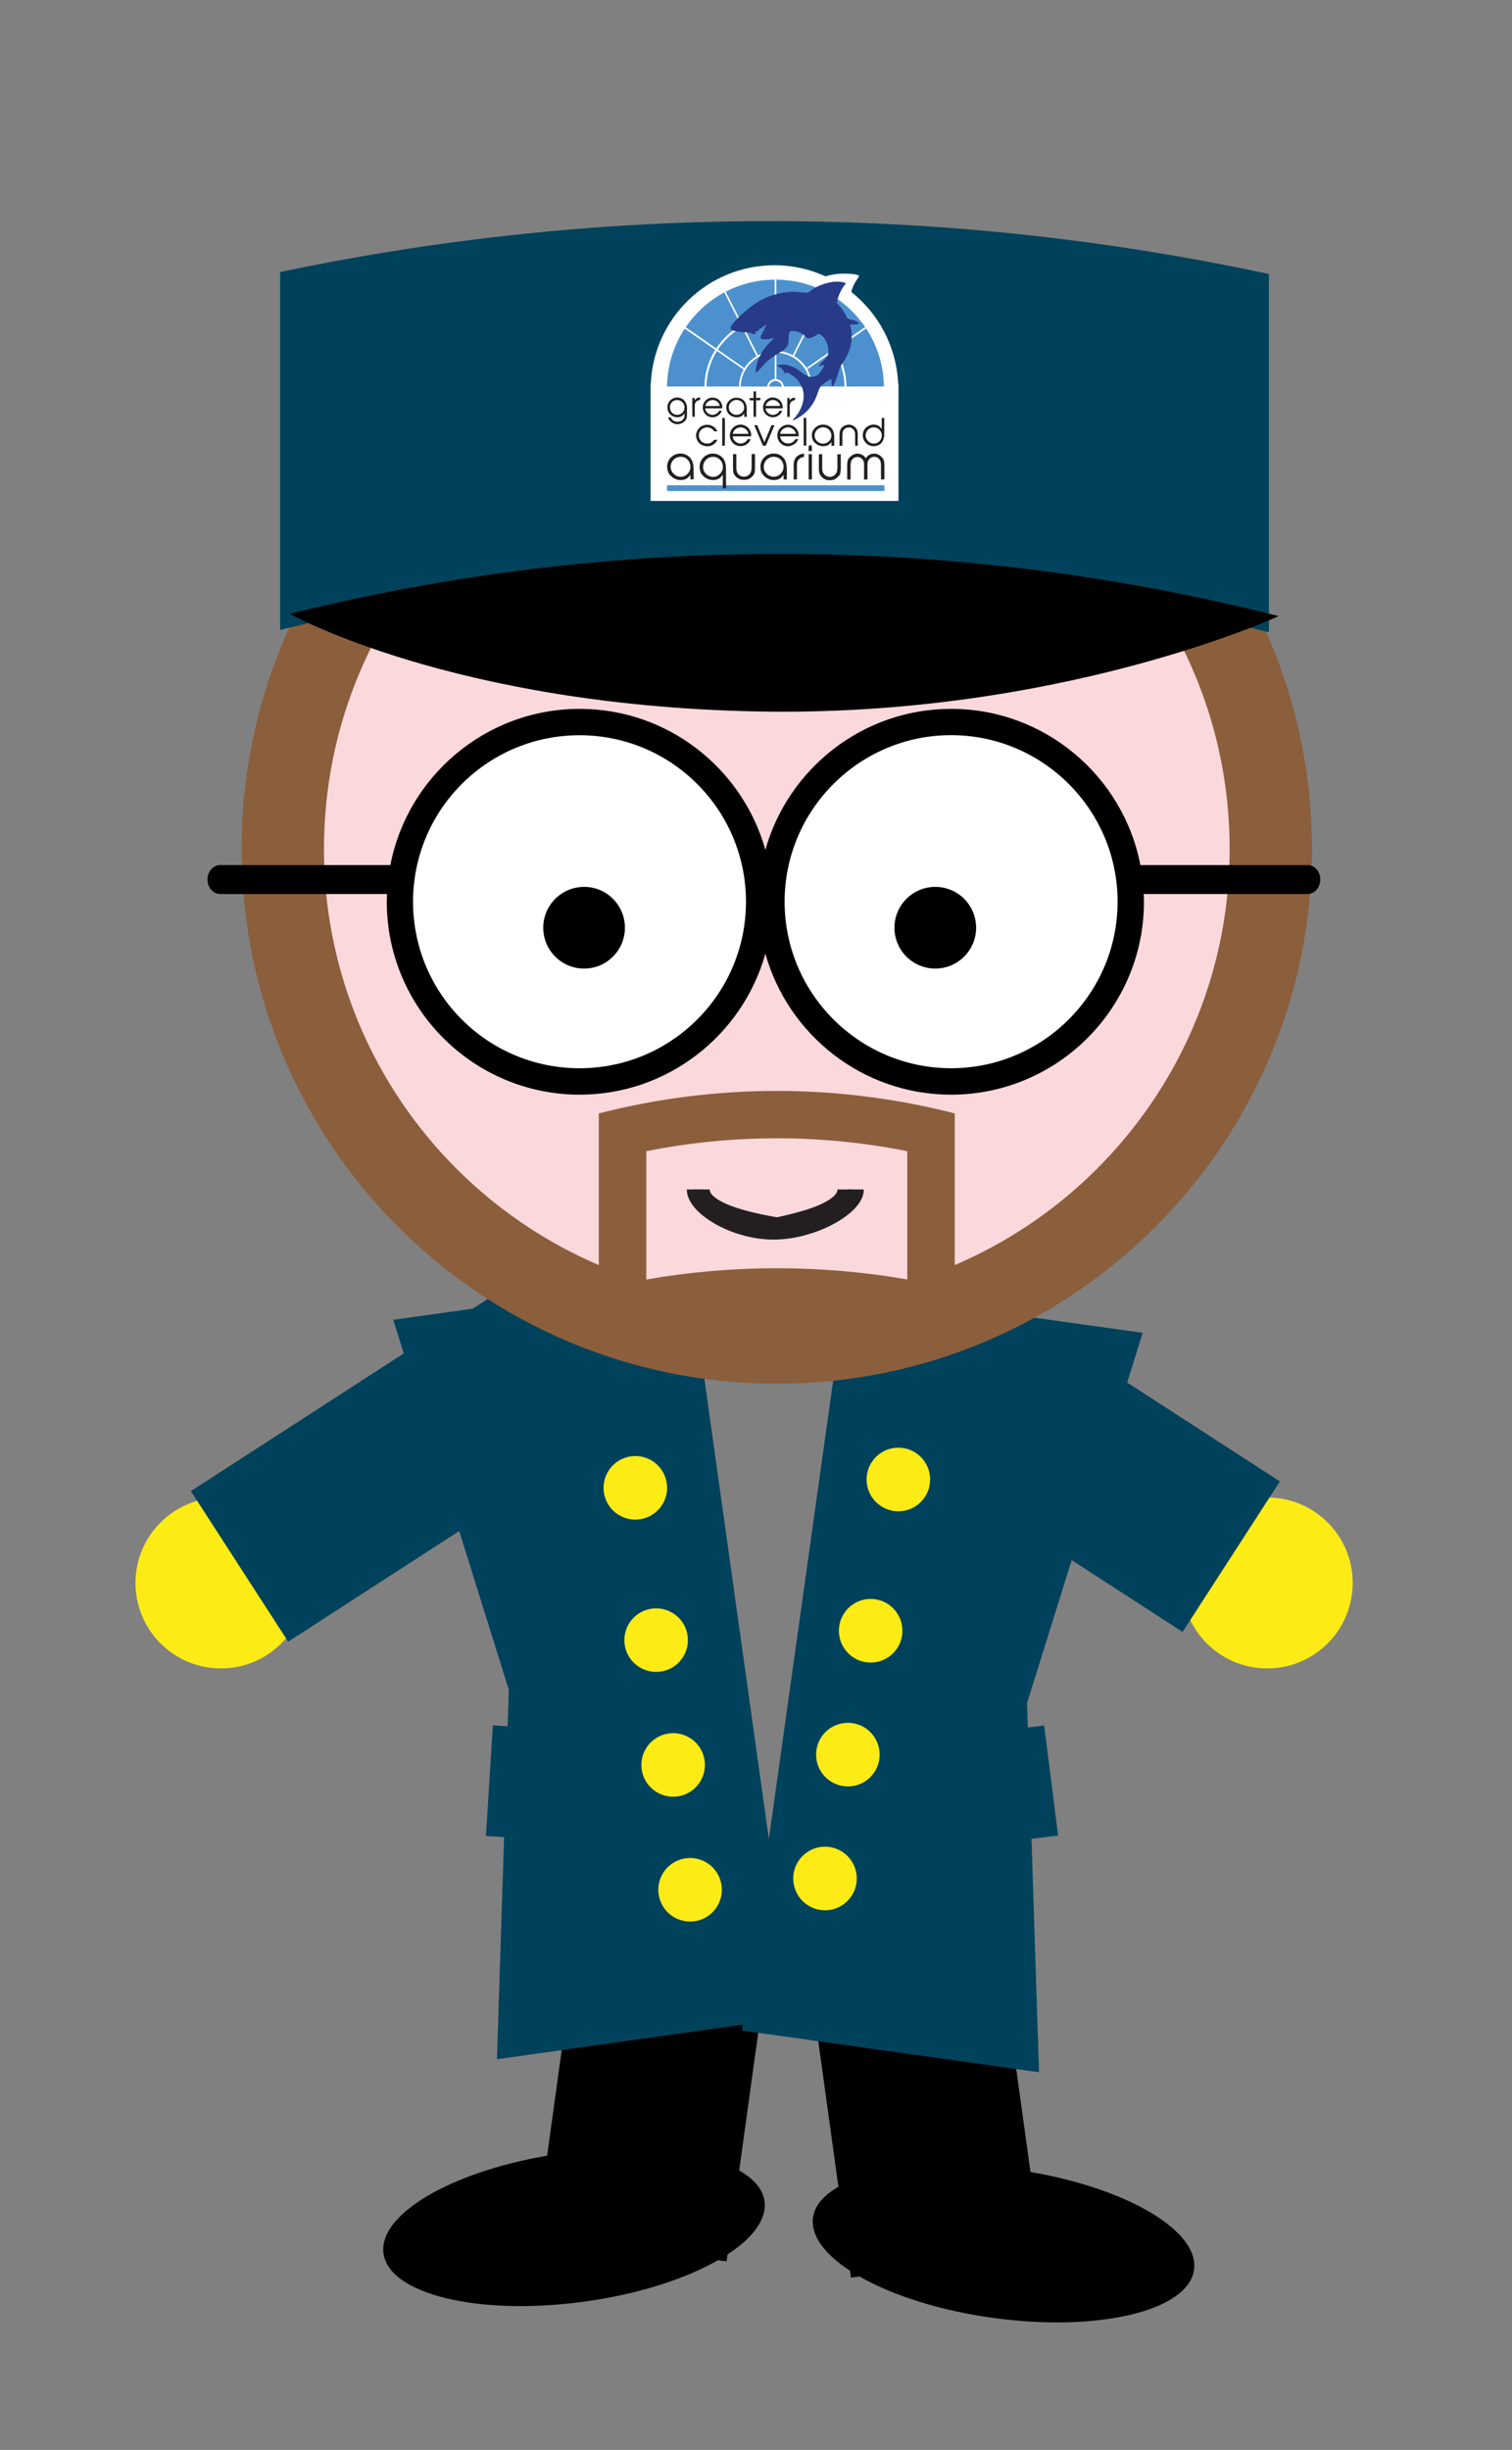
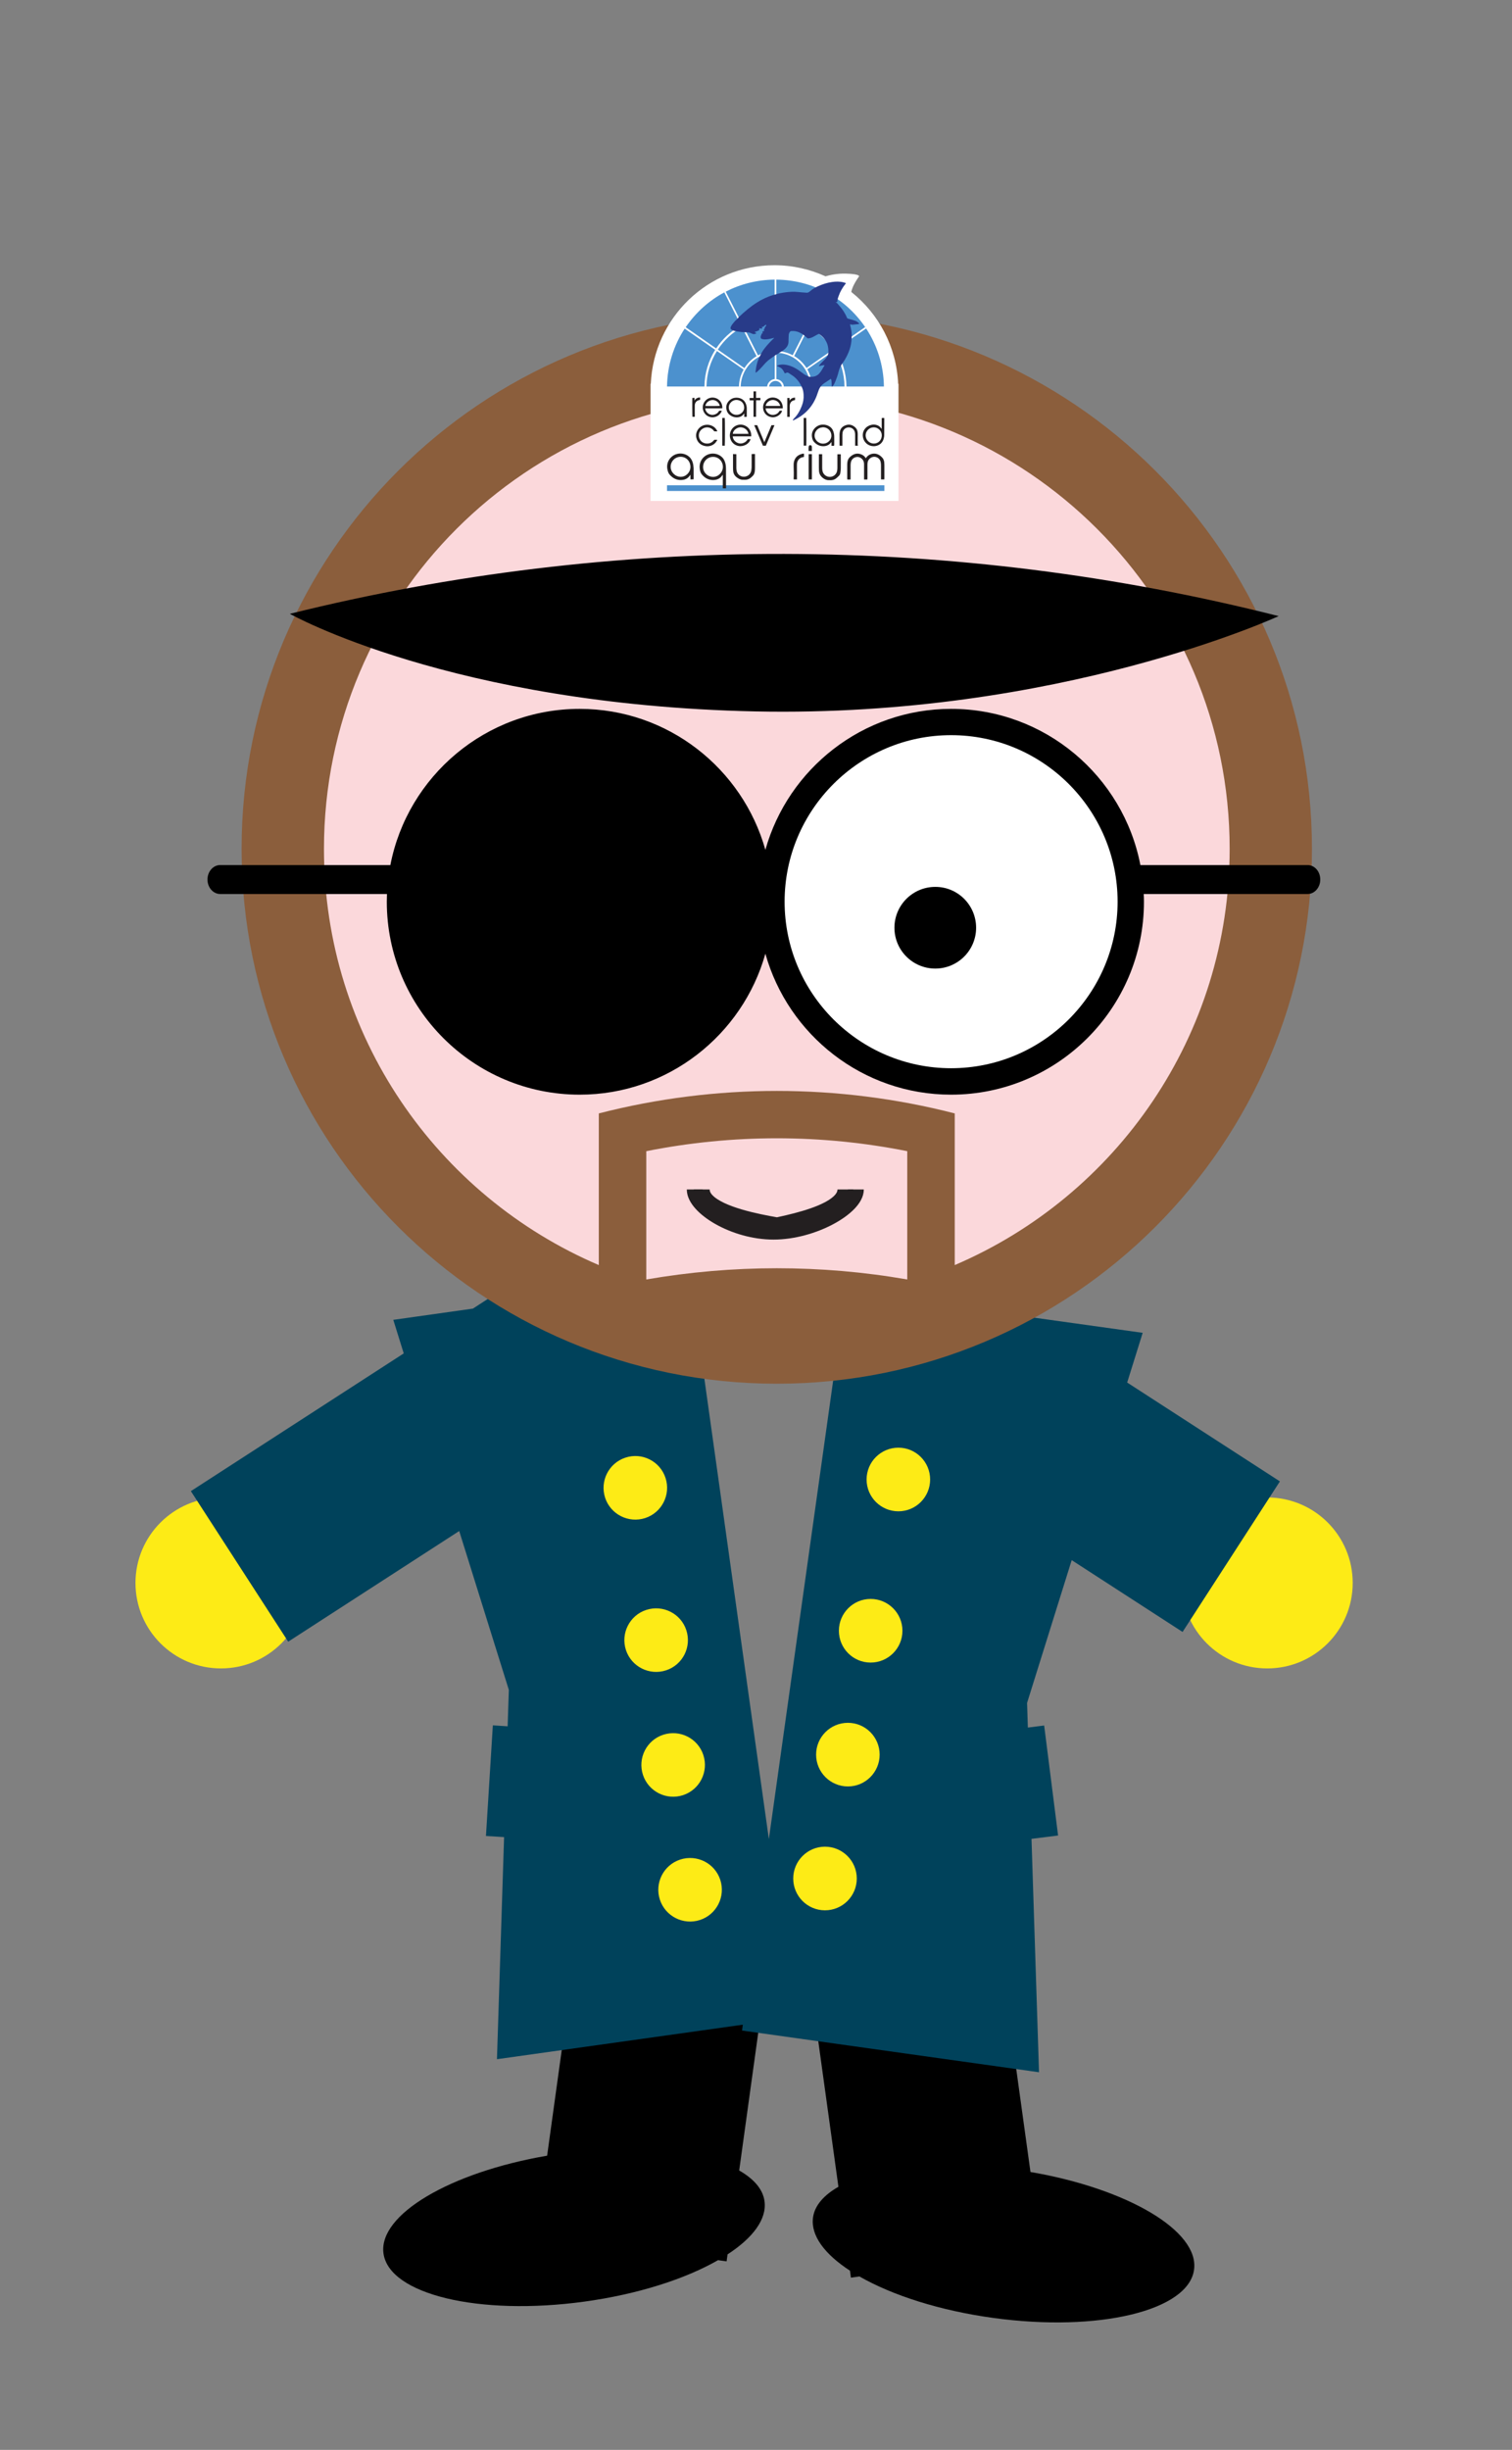
<svg xmlns="http://www.w3.org/2000/svg" version="1.1" id="Layer_1" x="0px" y="0px" viewBox="0 0 191.07 309.52" style="enable-background:new 0 0 191.07 309.52;" xml:space="preserve">
  <rect x="0" y="0" width="191.07" height="309.52" fill="#808080" stroke="none" />
  <style type="text/css">
	.st0{fill:#FBD8DB;}
	.st1{fill:#FDEB16;}
	.st2{fill:#00425B;}
	.st3{fill:#8B5E3C;}
	.st4{fill:#FFFFFF;}
	.st5{fill:#4C91CE;}
	.st6{fill:#283B89;}
	.st7{fill:#231F20;}
	.st8{fill:none;stroke:#231F20;stroke-width:2;stroke-miterlimit:10;}
</style>
  <ellipse transform="matrix(0.924 -0.383 0.383 0.924 -33.439 46.253)" class="st0" cx="99.55" cy="107.18" rx="60.33" ry="60.33" />
  <path class="st1" d="M38.72,199.99c0,5.97-4.84,10.8-10.8,10.8c-5.97,0-10.8-4.84-10.8-10.8c0-5.96,4.84-10.8,10.8-10.8  C33.88,189.19,38.72,194.02,38.72,199.99z" />
  <path class="st1" d="M170.94,199.99c0,5.97-4.84,10.8-10.8,10.8c-5.97,0-10.8-4.84-10.8-10.8c0-5.96,4.84-10.8,10.8-10.8  C166.11,189.19,170.94,194.02,170.94,199.99z" />
  <path d="M93.41,274.22l5.75-41.56l-24.07-3.33l-5.95,43.02c-12.25,2.1-21.35,7.45-20.68,12.35c0.71,5.18,12.07,7.91,25.36,6.09  c6.8-0.93,12.78-2.87,16.92-5.24l1.08,0.15l0.12-0.88c3.21-2.09,4.98-4.45,4.67-6.72C96.41,276.58,95.25,275.27,93.41,274.22z" />
  <path d="M105.95,276.28l-5.75-41.56l24.07-3.33l5.95,43.02c12.25,2.1,21.35,7.45,20.67,12.35c-0.71,5.18-12.06,7.91-25.36,6.09  c-6.8-0.93-12.78-2.87-16.92-5.24l-1.08,0.15l-0.12-0.88c-3.21-2.09-4.98-4.45-4.67-6.72C102.95,278.64,104.11,277.33,105.95,276.28  z" />
  <polygon class="st2" points="135.43,197.11 149.44,206.18 161.74,187.16 142.44,174.67 144.4,168.39 129.51,166.31 121.28,160.98   118.8,164.8 106.87,163.13 97.16,232.35 87.23,161.48 66.03,164.45 64.58,162.21 59.76,165.33 49.7,166.75 51.02,170.99   24.12,188.39 36.42,207.41 58.03,193.43 64.3,213.5 64.15,218.1 62.28,217.98 61.41,231.96 63.7,232.1 62.8,260.16 93.87,255.8   93.77,256.54 131.3,261.81 130.35,232.32 133.71,231.9 131.95,218 129.89,218.26 129.79,215.15 " />
  <path class="st3" d="M98.16,39.66c-37.35,0-67.63,30.26-67.63,67.58c0,37.32,30.28,67.58,67.63,67.58  c37.35,0,67.63-30.26,67.63-67.58C165.79,69.91,135.51,39.66,98.16,39.66z M114.65,161.65c-5.44-0.95-10.96-1.42-16.49-1.42  c-5.53,0-11.05,0.48-16.49,1.42v-16.21c5.43-1.08,10.96-1.63,16.49-1.63s11.07,0.55,16.49,1.63V161.65z M120.65,159.83  c0-6.39,0-12.78,0-19.16c-14.75-3.79-30.22-3.79-44.98,0c0,6.39,0,12.77,0,19.16c-20.42-8.73-34.73-28.99-34.73-52.59  c0-31.58,25.62-57.18,57.23-57.18c31.6,0,57.22,25.6,57.22,57.18C155.39,130.84,141.07,151.1,120.65,159.83z" />
  <path d="M165.23,109.29h-21.12c-2.17-11.23-12.07-19.73-23.92-19.73c-11.16,0-20.59,7.55-23.47,17.81  c-2.88-10.26-12.3-17.81-23.47-17.81c-11.85,0-21.75,8.51-23.92,19.73h-21.5c-0.89,0-1.61,0.82-1.61,1.83  c0,1.01,0.72,1.83,1.61,1.83H48.9c-0.01,0.33-0.02,0.65-0.02,0.98c0,13.44,10.93,24.37,24.37,24.37c11.16,0,20.59-7.55,23.47-17.81  c2.88,10.26,12.3,17.81,23.47,17.81c13.44,0,24.37-10.93,24.37-24.37c0-0.33-0.01-0.65-0.03-0.98h20.7c0.89,0,1.61-0.82,1.61-1.83  C166.84,110.1,166.12,109.29,165.23,109.29z" />
-   <ellipse transform="matrix(0.707 -0.707 0.707 0.707 -59.104 85.166)" class="st4" cx="73.25" cy="113.93" rx="21.04" ry="21.04" />
  <path class="st4" d="M120.19,92.88c-11.6,0-21.04,9.44-21.04,21.04s9.44,21.04,21.04,21.04c11.6,0,21.04-9.44,21.04-21.04  S131.79,92.88,120.19,92.88z" />
-   <path class="st2" d="M35.4,34.37v45.22c41.03-10.18,83.95-10.09,124.95,0.29V34.62C119.17,25.79,76.61,25.71,35.4,34.37z" />
  <path d="M36.63,77.55c41.03-10.18,83.95-10.09,124.95,0.29c0,0-27.77,12.85-66.15,12.04C57.04,89.06,36.63,77.55,36.63,77.55z" />
  <path class="st1" d="M117.54,186.92c0,2.22-1.8,4.02-4.01,4.02c-2.22,0-4.02-1.8-4.02-4.02c0-2.22,1.8-4.02,4.02-4.02  C115.74,182.9,117.54,184.7,117.54,186.92z" />
  <path class="st1" d="M114.04,206.03c0,2.22-1.8,4.02-4.02,4.02c-2.22,0-4.01-1.8-4.01-4.02c0-2.22,1.8-4.02,4.01-4.02  C112.24,202.01,114.04,203.81,114.04,206.03z" />
  <path class="st1" d="M111.16,221.68c0,2.22-1.8,4.02-4.01,4.02c-2.22,0-4.02-1.8-4.02-4.02c0-2.22,1.8-4.02,4.02-4.02  C109.36,217.66,111.16,219.46,111.16,221.68z" />
  <path class="st1" d="M108.27,237.33c0,2.22-1.8,4.02-4.02,4.02c-2.22,0-4.01-1.8-4.01-4.02c0-2.22,1.8-4.02,4.01-4.02  C106.47,233.31,108.27,235.11,108.27,237.33z" />
  <path class="st1" d="M84.1,186.72c0.69,2.11-0.46,4.38-2.56,5.07c-2.11,0.69-4.38-0.46-5.07-2.56c-0.69-2.11,0.46-4.38,2.56-5.07  C81.14,183.46,83.41,184.61,84.1,186.72z" />
  <path class="st1" d="M86.73,205.96c0.69,2.11-0.45,4.38-2.56,5.07c-2.11,0.69-4.38-0.46-5.07-2.56c-0.69-2.11,0.46-4.38,2.56-5.07  C83.77,202.71,86.04,203.85,86.73,205.96z" />
  <path class="st1" d="M88.88,221.73c0.69,2.11-0.46,4.38-2.56,5.07c-2.11,0.69-4.38-0.46-5.07-2.56c-0.69-2.11,0.45-4.38,2.56-5.07  C85.92,218.48,88.19,219.62,88.88,221.73z" />
  <path class="st1" d="M91.02,237.5c0.69,2.11-0.46,4.38-2.56,5.07c-2.11,0.69-4.38-0.46-5.07-2.56c-0.69-2.11,0.46-4.38,2.56-5.07  C88.06,234.25,90.33,235.39,91.02,237.5z" />
  <g>
    <path class="st4" d="M113.54,48.49h-0.04c-0.21-4.7-2.47-8.86-5.92-11.6c0.13-0.84,0.98-1.97,0.98-1.97s0.17-0.3-1.66-0.35   c-1.08-0.03-2,0.17-2.58,0.34c-1.97-0.89-4.14-1.4-6.45-1.4c-8.42,0-15.26,6.65-15.63,14.98h-0.03v14.8h31.33V48.49z" />
    <g>
      <polygon class="st5" points="111.76,62.03 84.29,62.03 84.29,61.31 111.76,61.31 111.76,62.03   " />
      <path class="st5" d="M102.14,41l2.11-4.16c-1.85-0.95-3.93-1.49-6.15-1.51v4.66C99.56,40,100.93,40.36,102.14,41L102.14,41z" />
      <path class="st5" d="M105.48,44l3.85-2.68c-1.25-1.83-2.93-3.35-4.9-4.4l-2.11,4.17C103.59,41.8,104.68,42.8,105.48,44L105.48,44z    " />
      <path class="st5" d="M97.89,39.99v-4.66c-2.23,0.02-4.33,0.56-6.18,1.52l2.11,4.16C95.04,40.37,96.42,40,97.89,39.99L97.89,39.99z    " />
      <path class="st5" d="M93.64,41.11l-2.11-4.17c-1.96,1.05-3.63,2.57-4.88,4.4l3.85,2.68C91.3,42.82,92.37,41.82,93.64,41.11    L93.64,41.11z" />
      <path class="st5" d="M84.29,48.83h4.73c0.02-1.7,0.52-3.29,1.36-4.63l-3.86-2.68C85.15,43.62,84.33,46.13,84.29,48.83L84.29,48.83    z" />
      <path class="st5" d="M106.97,48.83h4.73c-0.04-2.71-0.86-5.22-2.25-7.33l-3.85,2.68C106.44,45.53,106.94,47.12,106.97,48.83    L106.97,48.83z" />
      <path class="st5" d="M95.61,45l-1.86-3.66c-1.23,0.69-2.27,1.66-3.04,2.83l3.36,2.34C94.46,45.89,94.98,45.37,95.61,45L95.61,45z" />
      <path class="st5" d="M102.62,48.83h4.1c-0.02-1.66-0.51-3.2-1.33-4.51l-3.37,2.34C102.38,47.31,102.6,48.05,102.62,48.83    L102.62,48.83z" />
      <path class="st5" d="M93.94,41.24l1.85,3.66c0.63-0.34,1.34-0.54,2.1-0.56v-4.1C96.46,40.25,95.12,40.61,93.94,41.24L93.94,41.24z    " />
      <path class="st5" d="M98.1,40.24v4.1c0.75,0.02,1.45,0.21,2.07,0.54l1.85-3.65C100.85,40.61,99.51,40.25,98.1,40.24L98.1,40.24z" />
      <path class="st5" d="M102.21,41.32l-1.85,3.66c0.63,0.37,1.16,0.89,1.56,1.51l3.36-2.34C104.49,42.97,103.44,42,102.21,41.32    L102.21,41.32z" />
      <path class="st5" d="M89.28,48.83h4.1c0.02-0.78,0.23-1.51,0.59-2.14l-3.37-2.34C89.78,45.65,89.3,47.18,89.28,48.83L89.28,48.83z    " />
      <path class="st5" d="M98,48.13c-0.41,0-0.75,0.3-0.81,0.7h1.62C98.75,48.44,98.41,48.13,98,48.13L98,48.13z" />
      <path class="st5" d="M101.83,46.8c-0.04-0.06-0.07-0.12-0.11-0.18c-0.37-0.59-0.88-1.08-1.47-1.44c-0.06-0.04-0.12-0.07-0.18-0.1    c-0.59-0.31-1.25-0.5-1.96-0.52v3.34c0.17,0.02,0.32,0.07,0.46,0.15c0.06,0.04,0.12,0.08,0.17,0.13c0.18,0.17,0.29,0.39,0.32,0.65    h3.34C102.37,48.09,102.17,47.4,101.83,46.8L101.83,46.8z" />
      <path class="st5" d="M95.89,45.1c-0.06,0.03-0.12,0.07-0.18,0.1c-0.59,0.36-1.09,0.85-1.45,1.44c-0.04,0.06-0.07,0.12-0.11,0.18    c-0.33,0.6-0.53,1.28-0.55,2.01h3.34c0.03-0.24,0.14-0.45,0.3-0.62c0.05-0.05,0.11-0.1,0.17-0.14c0.14-0.1,0.31-0.16,0.49-0.18    v-3.34C97.17,44.58,96.49,44.77,95.89,45.1L95.89,45.1z" />
      <path class="st6" d="M107.41,41c0.01,0.06,0.02,0.1,0.04,0.15c0.11,0.4,0.18,0.81,0.18,1.23c0,0.12-0.01,0.24-0.02,0.36    c-0.01,0.99-0.36,1.87-0.85,2.71c-0.1,0.18-0.23,0.34-0.35,0.51c-0.22,0.32-0.36,0.67-0.45,1.05c-0.1,0.41-0.24,0.8-0.4,1.19    c-0.08,0.2-0.18,0.4-0.32,0.57c-0.03,0.03-0.05,0.06-0.1,0.1c-0.04-0.09-0.04-0.17-0.04-0.25c-0.01-0.17-0.01-0.34-0.03-0.52    c-0.01-0.08-0.03-0.16-0.08-0.23c-0.02,0-0.03,0-0.03,0.01c-0.27,0.18-0.55,0.36-0.82,0.55c-0.34,0.23-0.58,0.54-0.71,0.94    c-0.03,0.1-0.07,0.21-0.11,0.31c-0.5,1.55-1.49,2.68-2.96,3.38c-0.05,0.02-0.1,0.05-0.15,0.07c-0.03-0.06,0-0.1,0.02-0.13    c0.03-0.05,0.07-0.1,0.11-0.14c0.46-0.44,0.75-0.99,0.98-1.57c0.18-0.46,0.26-0.93,0.23-1.42c-0.02-0.33-0.07-0.65-0.21-0.94    c-0.26-0.59-0.64-1.09-1.16-1.46c-0.17-0.12-0.35-0.23-0.53-0.35c-0.1-0.07-0.2-0.06-0.3-0.01c-0.06,0.03-0.11,0.05-0.17,0.07    c-0.08-0.15-0.15-0.29-0.24-0.42c-0.09-0.14-0.21-0.25-0.35-0.33c-0.14-0.08-0.29-0.14-0.44-0.21c0.02-0.02,0.04-0.03,0.07-0.04    c0.28-0.1,0.57-0.15,0.87-0.12c0.74,0.07,1.38,0.39,1.98,0.82c0.19,0.14,0.37,0.28,0.56,0.41c0.17,0.11,0.36,0.2,0.55,0.28    c0.09,0.04,0.19,0.04,0.28,0.04c0.11,0,0.23-0.01,0.34-0.03c0.33-0.05,0.6-0.22,0.8-0.48c0.09-0.11,0.17-0.22,0.24-0.34    c0.11-0.18,0.22-0.36,0.32-0.54c0.01-0.02,0.02-0.04,0.04-0.08c-0.25-0.02-0.47,0.08-0.72,0.13c0.02-0.04,0.02-0.07,0.04-0.09    c0.08-0.11,0.16-0.22,0.26-0.32c0.16-0.17,0.33-0.32,0.49-0.49c0.1-0.11,0.2-0.23,0.28-0.36c0.09-0.14,0.12-0.3,0.13-0.47    c0.01-0.33-0.01-0.66-0.11-0.99c-0.18-0.56-0.53-1-1.02-1.32c-0.06-0.04-0.11-0.04-0.16-0.01c-0.14,0.07-0.28,0.14-0.41,0.22    c-0.2,0.12-0.41,0.23-0.64,0.28c-0.01,0-0.03,0.01-0.04,0.01c-0.25,0.03-0.18,0.07-0.38-0.1c-0.08-0.06-0.14-0.14-0.22-0.2    c-0.51-0.4-1.06-0.67-1.73-0.6c-0.06,0.01-0.09,0.03-0.13,0.07c-0.09,0.11-0.15,0.23-0.17,0.38c-0.01,0.15-0.01,0.31-0.02,0.47    c0,0.16,0,0.33-0.01,0.49c-0.02,0.3-0.15,0.55-0.36,0.76c-0.18,0.18-0.37,0.33-0.6,0.45c-0.12,0.06-0.23,0.14-0.34,0.22    c-0.03,0.02-0.06,0.04-0.1,0.06c-0.33,0.16-0.6,0.41-0.91,0.61c-0.37,0.25-0.66,0.58-0.95,0.91c-0.22,0.25-0.45,0.5-0.71,0.72    c-0.04,0.03-0.09,0.07-0.13,0.1c-0.01,0.01-0.02,0.01-0.05,0.01c0-0.06,0-0.12,0-0.18c0.05-0.54,0.17-1.07,0.38-1.58    c0.05-0.13,0.13-0.25,0.19-0.38c0.28-0.63,0.71-1.15,1.17-1.64c0.18-0.2,0.38-0.38,0.57-0.57c0.01-0.01,0.01-0.02,0.03-0.05    c-0.09,0.02-0.17,0.04-0.25,0.06c-0.33,0.08-0.66,0.16-1.01,0.14c-0.1-0.01-0.2-0.03-0.3-0.06c-0.08-0.02-0.13-0.08-0.14-0.16    c-0.01-0.06-0.01-0.12,0-0.17c0.08-0.2,0.12-0.25,0.1-0.36c0.04,0.01,0.07,0.02,0.1,0.03c0.01-0.01,0.02-0.02,0.02-0.03    c0-0.06,0.01-0.13,0.01-0.19c0.01-0.13,0.13-0.16,0.15-0.07c0.11-0.07,0.01-0.18,0.01-0.32c0.06,0,0.08,0.04,0.11,0.02    c-0.02-0.07,0-0.15,0.02-0.2c0.02-0.05,0.07-0.09,0.11-0.14c0.04-0.05,0.08-0.11,0.08-0.19c-0.04,0-0.07,0-0.09,0.01    c-0.05,0.02-0.09,0.05-0.13,0.08c-0.06,0.04-0.1,0.11-0.16,0.15c-0.06,0.03-0.14,0.01-0.21,0.04c0.02,0.05,0.07,0.06,0.07,0.17    c-0.13,0.08-0.27-0.03-0.37-0.03c0.09,0.21-0.12,0.18,0.01,0.27c-0.24,0.04-0.18,0.11-0.58,0.2c0,0.06,0.05,0.07,0.09,0.09    c0.13,0.06,0.13,0.11,0.03,0.13c-0.11,0.06-0.26,0.08-0.38,0.04c-0.09-0.03-0.17-0.07-0.26-0.11c-0.12-0.06-0.25-0.09-0.39-0.09    c-0.22-0.01-0.44-0.01-0.65-0.03c-0.25-0.02-0.5-0.06-0.75-0.1c-0.16-0.03-0.32-0.07-0.47-0.13c-0.32-0.12-0.34-0.27-0.21-0.52    c0.14-0.26,0.34-0.47,0.53-0.69c0.08-0.08,0.17-0.15,0.25-0.23c0.06-0.06,0.11-0.12,0.17-0.19c0.02-0.02,0.03-0.04,0.05-0.06    c0.71-0.68,1.45-1.31,2.28-1.83c0.64-0.4,1.31-0.72,2.03-0.94c0.1-0.03,0.21-0.04,0.3-0.07c0.32-0.12,0.66-0.17,0.99-0.23    c0.48-0.07,0.96-0.12,1.44-0.11c0.31,0.01,0.62,0.06,0.93,0.08c0.19,0.02,0.38,0.03,0.57,0.04c0.12,0.01,0.22-0.03,0.32-0.1    c0.05-0.04,0.1-0.07,0.15-0.11c0.28-0.26,0.61-0.44,0.96-0.6c0.57-0.26,1.16-0.45,1.78-0.54c0.48-0.07,0.97-0.08,1.45,0.04    c0.1,0.03,0.2,0.06,0.32,0.1c-0.04,0.05-0.06,0.08-0.09,0.12c-0.35,0.45-0.64,0.93-0.83,1.48c-0.06,0.17-0.13,0.34-0.17,0.59    c0,0.31-0.11,0.2-0.23,0.18c0.05,0.07,0.2,0.16,0.23,0.2c0.29,0.34,0.54,0.62,0.79,1c0.16,0.25,0.3,0.5,0.41,0.78    c0.03,0.08,0.08,0.12,0.16,0.14c0.21,0.06,0.43,0.12,0.64,0.18c0.2,0.06,0.4,0.13,0.57,0.26c0.07,0.05,0.13,0.11,0.22,0.19    c-0.07,0.03-0.12,0.05-0.17,0.06c-0.26,0.03-0.52,0.05-0.78,0.08C107.59,40.98,107.5,40.99,107.41,41L107.41,41z" />
      <path class="st7" d="M109.61,60.58c-0.15,0-0.28,0-0.42,0c0-0.05,0-0.09,0-0.13c0-0.6,0-1.21,0-1.81c0-0.25-0.07-0.47-0.25-0.65    c-0.24-0.23-0.52-0.32-0.84-0.22c-0.33,0.11-0.52,0.34-0.58,0.68c-0.02,0.12-0.03,0.23-0.03,0.35c0,0.54,0,1.09,0,1.63    c0,0.05,0,0.09,0,0.15c-0.14,0.01-0.27,0.01-0.42,0c0-0.04-0.01-0.08-0.01-0.12c0-0.59,0-1.18,0-1.77c0-0.12,0.01-0.23,0.03-0.35    c0.04-0.24,0.14-0.44,0.33-0.61c0.21-0.19,0.43-0.34,0.71-0.4c0.47-0.1,1.04,0.15,1.24,0.51c0.01,0.02,0.03,0.03,0.04,0.05    c0.02-0.02,0.03-0.03,0.04-0.05c0.31-0.48,0.97-0.67,1.5-0.43c0.22,0.1,0.41,0.26,0.57,0.44c0.13,0.15,0.19,0.34,0.22,0.54    c0.01,0.12,0.02,0.25,0.02,0.38c0,0.56,0,1.12,0,1.68c0,0.04,0,0.07-0.01,0.12c-0.14,0-0.27,0-0.42,0c0-0.05,0-0.09,0-0.14    c0-0.53,0-1.06,0-1.6c0-0.16-0.01-0.33-0.05-0.49c-0.08-0.37-0.44-0.64-0.82-0.63c-0.38,0.01-0.73,0.3-0.81,0.67    c-0.02,0.1-0.03,0.21-0.03,0.31c0,0.57,0,1.15,0,1.72C109.61,60.47,109.61,60.52,109.61,60.58L109.61,60.58z" />
      <path class="st7" d="M90.12,60.25c0.66,0,1.23-0.58,1.23-1.26c0-0.71-0.54-1.27-1.23-1.27c-0.73,0-1.27,0.58-1.27,1.28    C88.84,59.68,89.42,60.25,90.12,60.25L90.12,60.25z M91.75,61.7c-0.14,0-0.27,0-0.41,0c0-0.28,0-0.56,0-0.84c0-0.28,0-0.56,0-0.86    c-0.02,0.02-0.04,0.02-0.05,0.03c-0.29,0.46-0.72,0.63-1.24,0.62c-0.56-0.02-1.01-0.28-1.36-0.71c-0.16-0.19-0.22-0.43-0.26-0.67    c-0.12-0.72,0.21-1.41,0.84-1.76c0.62-0.35,1.44-0.25,1.95,0.23c0.27,0.25,0.4,0.57,0.47,0.91c0.03,0.17,0.05,0.35,0.05,0.52    c0.01,0.79,0,1.58,0.01,2.37C91.75,61.6,91.75,61.64,91.75,61.7L91.75,61.7z" />
-       <path class="st7" d="M99.02,58.98c0-0.72-0.55-1.27-1.25-1.27c-0.7,0-1.26,0.58-1.26,1.28c0.01,0.69,0.59,1.25,1.29,1.24    C98.47,60.23,99.02,59.65,99.02,58.98L99.02,58.98z M99.43,60.57c-0.14,0-0.27,0-0.41,0c0-0.19,0-0.37,0-0.55    c-0.01,0-0.02,0-0.02-0.01c-0.01,0.02-0.03,0.03-0.04,0.05c-0.25,0.38-0.62,0.56-1.06,0.59c-0.63,0.04-1.13-0.23-1.52-0.71    c-0.13-0.16-0.2-0.37-0.24-0.57c-0.24-1.06,0.47-1.81,1.12-1.99c0.64-0.18,1.22-0.07,1.7,0.41c0.22,0.22,0.34,0.5,0.4,0.8    c0.04,0.2,0.06,0.4,0.07,0.6c0.01,0.41,0,0.83,0,1.24C99.43,60.47,99.43,60.52,99.43,60.57L99.43,60.57z" />
      <path class="st7" d="M87.25,58.99c0-0.72-0.54-1.28-1.24-1.28c-0.7,0-1.27,0.58-1.26,1.28c0.01,0.68,0.59,1.25,1.28,1.25    C86.69,60.24,87.25,59.67,87.25,58.99L87.25,58.99z M87.25,60.57c0-0.19,0-0.37,0-0.58c-0.03,0.04-0.05,0.06-0.07,0.08    c-0.24,0.36-0.58,0.54-1,0.57c-0.64,0.06-1.16-0.21-1.57-0.69c-0.14-0.16-0.2-0.36-0.25-0.56c-0.25-1.01,0.4-1.77,1.06-2    c0.68-0.24,1.46-0.02,1.87,0.54c0.18,0.24,0.27,0.52,0.32,0.81c0.02,0.14,0.03,0.27,0.04,0.41c0,0.44,0,0.88,0,1.32    c0,0.03,0,0.06-0.01,0.09C87.52,60.57,87.4,60.57,87.25,60.57L87.25,60.57z" />
      <path class="st7" d="M103.48,57.38c0.15,0,0.28,0,0.42,0c0,0.05,0,0.09,0,0.14c0,0.52,0,1.05,0,1.57c0,0.15,0.01,0.31,0.05,0.46    c0.11,0.42,0.5,0.71,0.93,0.7c0.44-0.01,0.81-0.31,0.9-0.74c0.03-0.14,0.04-0.28,0.04-0.42c0-0.52,0-1.04,0-1.56    c0-0.04,0-0.09,0-0.14c0.15,0,0.28,0,0.43,0c0,0.05,0,0.09,0,0.13c0,0.55,0.01,1.1,0,1.65c0,0.2-0.03,0.4-0.06,0.6    c-0.02,0.14-0.09,0.26-0.19,0.36c-0.12,0.12-0.25,0.24-0.38,0.34c-0.18,0.13-0.4,0.19-0.62,0.2c-0.13,0-0.27,0-0.4-0.01    c-0.23-0.03-0.43-0.13-0.61-0.27c-0.32-0.25-0.49-0.56-0.5-0.97c0-0.12-0.01-0.24-0.01-0.36c0-0.5,0-1.01,0-1.51    C103.48,57.48,103.48,57.44,103.48,57.38L103.48,57.38z" />
      <path class="st7" d="M93.05,57.38c0,0.06,0,0.1,0,0.15c0,0.53,0,1.06,0,1.59c0,0.14,0.02,0.29,0.05,0.42    c0.11,0.42,0.49,0.7,0.92,0.69c0.44-0.01,0.81-0.3,0.91-0.73c0.03-0.15,0.04-0.31,0.05-0.46c0.01-0.5,0-1,0-1.51    c0-0.05,0-0.1,0-0.16c0.14-0.02,0.28-0.01,0.43-0.01c0,0.05,0,0.09,0,0.13c0,0.54,0,1.07,0,1.61c0,0.21-0.01,0.42-0.06,0.62    c-0.04,0.15-0.1,0.28-0.2,0.38c-0.09,0.09-0.19,0.19-0.29,0.27c-0.21,0.17-0.45,0.25-0.72,0.25c-0.13,0-0.27,0-0.4-0.01    c-0.27-0.04-0.49-0.18-0.7-0.35c-0.27-0.23-0.39-0.52-0.4-0.87c0-0.11-0.01-0.23-0.01-0.34c0-0.51,0-1.03,0-1.54    c0-0.05,0-0.09,0-0.15C92.77,57.38,92.9,57.38,93.05,57.38L93.05,57.38z" />
-       <path class="st7" d="M85.57,52.41c0.52,0,0.93-0.4,0.93-0.93c0-0.53-0.4-0.94-0.95-0.94c-0.5,0-0.89,0.4-0.89,0.91    C84.66,52.01,85.04,52.41,85.57,52.41L85.57,52.41z M84.44,52.73c0.09,0,0.17,0,0.26,0c0.03,0,0.05,0.03,0.07,0.06    c0.05,0.06,0.09,0.13,0.14,0.19c0.35,0.41,0.97,0.38,1.3,0.11c0.18-0.14,0.27-0.32,0.29-0.55c0-0.1,0-0.2,0-0.3    c-0.02,0.01-0.03,0.01-0.03,0.02c-0.2,0.33-0.52,0.45-0.88,0.46c-0.51,0.02-1.02-0.34-1.18-0.82c-0.24-0.73,0.15-1.46,0.86-1.64    c0.55-0.14,1.28,0.08,1.5,0.91c0.03,0.12,0.05,0.26,0.05,0.38c0,0.35,0,0.7-0.01,1.05c-0.01,0.26-0.13,0.47-0.31,0.65    c-0.46,0.43-1.33,0.52-1.86-0.12C84.52,53.01,84.46,52.87,84.44,52.73L84.44,52.73z" />
      <path class="st7" d="M94.58,54.81c-0.06-0.48-0.55-0.85-1.06-0.82c-0.45,0.03-0.91,0.43-0.91,0.82    C93.26,54.81,93.91,54.81,94.58,54.81L94.58,54.81z M94.5,55.47c0.1,0,0.2,0,0.29,0c0.02,0,0.03,0,0.05,0.01    c-0.11,0.56-0.85,0.99-1.5,0.87c-0.78-0.14-1.21-0.87-1.09-1.57c0.12-0.69,0.75-1.22,1.53-1.12c0.57,0.08,1.2,0.58,1.15,1.47    c-0.39,0-0.78,0-1.17,0c-0.39,0-0.78,0-1.16,0c0.01,0.4,0.33,0.76,0.74,0.87C93.67,56.1,94.23,55.99,94.5,55.47L94.5,55.47z" />
-       <path class="st7" d="M98.59,54.81c0.66,0,1.32,0,1.97,0c0-0.38-0.47-0.8-0.9-0.82C99.14,53.96,98.64,54.33,98.59,54.81    L98.59,54.81z M100.93,55.13c-0.77,0-1.55,0-2.34,0c0,0.05,0,0.09,0.01,0.12c0.09,0.45,0.53,0.79,1,0.78    c0.38-0.01,0.68-0.17,0.87-0.5c0.03-0.05,0.06-0.06,0.11-0.06c0.09,0,0.18,0,0.26,0c-0.02,0.44-0.74,0.94-1.31,0.91    c-0.78-0.04-1.35-0.69-1.29-1.48c0.06-0.77,0.74-1.31,1.49-1.23C100.44,53.73,101,54.41,100.93,55.13L100.93,55.13z" />
      <path class="st7" d="M110.43,56.04c0.57,0,1-0.45,1-1.04c0-0.55-0.46-1.01-1.01-1.01c-0.57,0-1.03,0.47-1.03,1.02    C109.4,55.58,109.86,56.04,110.43,56.04L110.43,56.04z M111.42,54.16c0-0.45,0-0.89,0-1.34c0.11-0.03,0.21-0.01,0.32-0.01    c0,0.02,0.01,0.04,0.01,0.05c0,0.71,0,1.42-0.01,2.12c0,0.16-0.04,0.32-0.08,0.47c-0.21,0.73-0.87,0.96-1.35,0.92    c-0.61-0.04-1.12-0.48-1.25-1.08c-0.08-0.39-0.02-0.77,0.23-1.1c0.22-0.28,0.51-0.45,0.86-0.52c0.23-0.05,0.45-0.03,0.67,0.04    c0.22,0.07,0.39,0.2,0.52,0.39c0.01,0.02,0.02,0.03,0.04,0.05C111.4,54.16,111.41,54.16,111.42,54.16L111.42,54.16z" />
      <path class="st7" d="M104.01,53.98c-0.08,0.01-0.17,0.02-0.25,0.04c-0.6,0.13-0.96,0.75-0.77,1.32c0.16,0.47,0.68,0.78,1.18,0.7    c0.54-0.08,0.93-0.56,0.89-1.07C105.02,54.4,104.57,53.99,104.01,53.98L104.01,53.98z M105.4,56.32c-0.08,0-0.15,0-0.21,0    c-0.03,0-0.07,0-0.12,0c0-0.15,0-0.3,0-0.45c-0.01,0-0.02,0-0.02-0.01c-0.02,0.02-0.03,0.03-0.04,0.05    c-0.21,0.29-0.51,0.43-0.85,0.46c-0.53,0.04-0.96-0.17-1.3-0.55c-0.14-0.15-0.2-0.35-0.24-0.55c-0.18-0.87,0.53-1.57,1.26-1.62    c0.38-0.02,0.71,0.06,1.02,0.28c0.28,0.21,0.42,0.51,0.48,0.84c0.03,0.13,0.04,0.27,0.04,0.4c0.01,0.34,0,0.69,0,1.03    C105.41,56.24,105.4,56.27,105.4,56.32L105.4,56.32z" />
      <path class="st7" d="M98.59,51.29c-0.08-0.47-0.52-0.79-1.01-0.75c-0.41,0.04-0.81,0.4-0.81,0.75    C97.38,51.29,97.99,51.29,98.59,51.29L98.59,51.29z M98.92,51.59c-0.72,0-1.43,0-2.16,0c0.01,0.07,0.01,0.12,0.02,0.17    c0.1,0.4,0.61,0.83,1.24,0.59c0.19-0.07,0.35-0.2,0.45-0.38c0.03-0.05,0.06-0.08,0.13-0.08c0.07,0,0.15,0,0.22,0    c-0.04,0.43-0.7,0.88-1.21,0.83c-0.73-0.06-1.22-0.62-1.18-1.35c0.04-0.61,0.54-1.17,1.27-1.15    C98.31,50.24,98.94,50.7,98.92,51.59L98.92,51.59z" />
      <path class="st7" d="M89.14,51.29c0.22,0.02,1.73,0.01,1.82-0.01c-0.08-0.42-0.48-0.75-0.92-0.74    C89.59,50.55,89.2,50.87,89.14,51.29L89.14,51.29z M91.21,51.89c-0.16,0.57-0.83,0.94-1.42,0.81c-0.69-0.15-1.06-0.79-0.97-1.41    c0.1-0.65,0.67-1.11,1.31-1.06c0.7,0.06,1.18,0.62,1.15,1.35c-0.18,0.01-0.35,0-0.53,0.01c-0.18,0-0.36,0-0.54,0    c-0.18,0-0.35,0-0.53,0c-0.18,0-0.36,0-0.56,0c0.01,0.06,0.01,0.1,0.02,0.14c0.08,0.39,0.57,0.83,1.17,0.64    c0.22-0.07,0.41-0.2,0.52-0.4c0.03-0.05,0.06-0.08,0.13-0.08C91.05,51.89,91.12,51.89,91.21,51.89L91.21,51.89z" />
      <path class="st7" d="M94.04,51.49c-0.01-0.07-0.01-0.13-0.02-0.2c-0.08-0.36-0.29-0.6-0.64-0.71c-0.36-0.11-0.7-0.04-0.98,0.22    c-0.39,0.36-0.41,0.94-0.04,1.31c0.22,0.22,0.48,0.32,0.79,0.3C93.65,52.38,94.06,51.94,94.04,51.49L94.04,51.49z M94.36,52.66    c-0.04,0-0.07,0.01-0.1,0.01c-0.07,0-0.13,0-0.21,0c0-0.14,0-0.27,0-0.43c-0.03,0.03-0.04,0.04-0.05,0.05    c-0.24,0.34-0.58,0.45-0.97,0.44c-0.3-0.01-0.56-0.13-0.8-0.3c-0.28-0.21-0.41-0.5-0.45-0.83c-0.07-0.73,0.51-1.26,1.06-1.34    c0.28-0.04,0.54-0.01,0.8,0.1c0.29,0.13,0.49,0.34,0.61,0.64c0.07,0.19,0.12,0.39,0.12,0.6c0,0.33,0,0.67,0,1    C94.36,52.6,94.36,52.62,94.36,52.66L94.36,52.66z" />
      <path class="st7" d="M90.65,54.5c-0.13,0-0.24,0-0.36,0c-0.03,0-0.06-0.04-0.08-0.07c-0.17-0.23-0.39-0.37-0.67-0.42    c-0.54-0.1-1.11,0.27-1.21,0.79c-0.11,0.57,0.24,1.12,0.81,1.22c0.41,0.07,0.77-0.04,1.05-0.37c0.05-0.07,0.11-0.1,0.2-0.09    c0.08,0.01,0.16,0,0.25,0c-0.01,0.03-0.01,0.05-0.02,0.07c-0.28,0.55-0.83,0.8-1.37,0.75c-0.65-0.07-1.12-0.47-1.25-1.06    c-0.17-0.72,0.3-1.45,1.04-1.62c0.62-0.14,1.26,0.13,1.55,0.66C90.61,54.39,90.63,54.43,90.65,54.5L90.65,54.5z" />
      <path class="st7" d="M108.41,56.31c-0.12,0-0.23,0-0.35,0c0-0.05,0-0.1,0-0.14c0-0.41,0-0.83,0-1.24c0-0.12-0.01-0.24-0.04-0.35    c-0.1-0.4-0.47-0.6-0.81-0.58c-0.39,0.02-0.69,0.31-0.74,0.68c-0.01,0.09-0.02,0.18-0.02,0.27c0,0.4,0,0.8,0,1.21    c0,0.05,0,0.09,0,0.15c-0.12,0.01-0.23,0.01-0.35,0c0-0.04-0.01-0.08-0.01-0.11c0-0.42,0-0.84,0-1.26c0-0.12,0.01-0.23,0.03-0.35    c0.07-0.45,0.34-0.73,0.76-0.87c0.47-0.16,0.88-0.03,1.22,0.3c0.21,0.2,0.28,0.46,0.29,0.74c0.01,0.13,0,0.27,0,0.4    c0,0.33,0,0.67,0,1C108.41,56.21,108.41,56.26,108.41,56.31L108.41,56.31z" />
      <path class="st7" d="M95.31,53.72c0.13,0,0.25,0,0.38,0c0.29,0.7,0.59,1.41,0.9,2.15c0.31-0.73,0.6-1.44,0.9-2.15    c0.12,0,0.24,0,0.38,0c-0.36,0.87-0.73,1.73-1.09,2.59c-0.06,0-0.12,0-0.19,0c-0.06,0-0.12,0-0.18,0    C96.04,55.44,95.68,54.59,95.31,53.72L95.31,53.72z" />
      <path class="st7" d="M100.71,60.57c-0.14,0-0.27,0-0.41,0c0-0.02-0.01-0.04-0.01-0.06c0.03-0.53,0.02-1.06,0-1.59    c-0.01-0.21,0-0.42,0.05-0.62c0.15-0.54,0.51-0.84,1.05-0.97c0.05-0.01,0.11-0.02,0.16-0.02c0.01,0,0.03,0,0.05,0.01    c0,0.14,0,0.27,0,0.41c-0.04,0.01-0.08,0.01-0.12,0.02c-0.46,0.08-0.75,0.42-0.77,0.89c-0.01,0.3,0,0.59,0,0.89    c0,0.31,0,0.61,0,0.92C100.72,60.48,100.72,60.53,100.71,60.57L100.71,60.57z" />
      <path class="st7" d="M95.54,52.66c-0.11,0-0.21,0-0.32,0c0-0.69,0-1.38,0-2.08c-0.17,0-0.32,0-0.49,0c0-0.1,0-0.19,0-0.3    c0.16,0,0.31,0,0.49,0c0-0.28,0-0.55,0-0.83c0.11,0,0.21,0,0.32,0c0,0.27,0,0.54,0,0.82c0.19,0,0.37,0,0.55,0c0,0.11,0,0.2,0,0.3    c-0.18,0-0.35,0-0.54,0C95.54,51.27,95.54,51.96,95.54,52.66L95.54,52.66z" />
      <path class="st7" d="M102.6,60.57c-0.14,0-0.27,0-0.41,0c0-1.06,0-2.12,0-3.19c0.13-0.01,0.27-0.01,0.41,0    C102.6,58.44,102.6,59.5,102.6,60.57L102.6,60.57z" />
      <path class="st7" d="M91.59,56.31c-0.08,0-0.15,0-0.23,0c-0.03,0-0.06,0-0.09-0.01c0-1.17,0-2.33,0-3.5c0.11,0,0.22,0,0.32,0    C91.62,52.9,91.62,56.18,91.59,56.31L91.59,56.31z" />
      <path class="st7" d="M101.89,56.3c-0.11,0-0.22,0-0.33,0c0-1.17,0-2.33,0-3.5c0.11,0,0.22,0,0.32,0    C101.9,52.89,101.91,56.07,101.89,56.3L101.89,56.3z" />
      <path class="st7" d="M87.8,52.66c-0.11,0-0.21,0-0.3,0c-0.02-0.09-0.03-2.23-0.01-2.38c0.02,0,0.05-0.01,0.07-0.01    c0.07,0,0.13,0,0.21,0c0,0.11,0,0.21,0,0.3c0.01,0,0.01,0.01,0.02,0.01c0.15-0.26,0.38-0.36,0.68-0.37c0,0.1,0,0.2,0,0.31    c-0.04,0.01-0.08,0.02-0.12,0.03c-0.33,0.07-0.54,0.32-0.55,0.66c-0.01,0.43,0,0.86,0,1.29C87.8,52.56,87.8,52.6,87.8,52.66    L87.8,52.66z" />
      <path class="st7" d="M99.49,50.28c0.1,0,0.19,0,0.29,0c0,0.1,0,0.19,0,0.29c0.01,0.01,0.01,0.01,0.02,0.02    c0.15-0.25,0.38-0.35,0.67-0.36c0,0.1,0,0.2,0,0.31c-0.02,0-0.04,0.01-0.07,0.02c-0.38,0.07-0.59,0.32-0.6,0.71    c0,0.42,0,0.84,0,1.26c0,0.04,0,0.09,0,0.14c-0.11,0-0.21,0-0.32,0C99.49,51.87,99.49,51.08,99.49,50.28L99.49,50.28z" />
      <path class="st7" d="M102.6,56.98c-0.14,0-0.28,0-0.42,0c0-0.19-0.02-0.38,0.02-0.57c0.03-0.13,0.1-0.17,0.23-0.16    c0.07,0.01,0.12,0.05,0.15,0.12c0.01,0.03,0.02,0.07,0.02,0.1C102.6,56.63,102.6,56.8,102.6,56.98L102.6,56.98z" />
    </g>
  </g>
  <path d="M78.97,117.21c0,2.85-2.31,5.16-5.16,5.16c-2.85,0-5.16-2.31-5.16-5.16c0-2.85,2.31-5.16,5.16-5.16  C76.66,112.04,78.97,114.36,78.97,117.21z" />
  <path d="M123.35,117.21c0,2.85-2.31,5.16-5.16,5.16c-2.85,0-5.16-2.31-5.16-5.16c0-2.85,2.31-5.16,5.16-5.16  C121.04,112.04,123.35,114.36,123.35,117.21z" />
  <path class="st8" d="M108.16,150.28c0,2.21-5.39,5.33-10.41,5.33c-5.01,0-9.96-3.12-9.96-5.33" />
  <path class="st8" d="M88.68,150.28c0,4.37,16.17,4.92,9.48,4.92c-5.01,0,8.67-0.9,8.67-4.92" />
  <line class="st7" x1="95.96" y1="155.53" x2="95.96" y2="155.53" />
</svg>